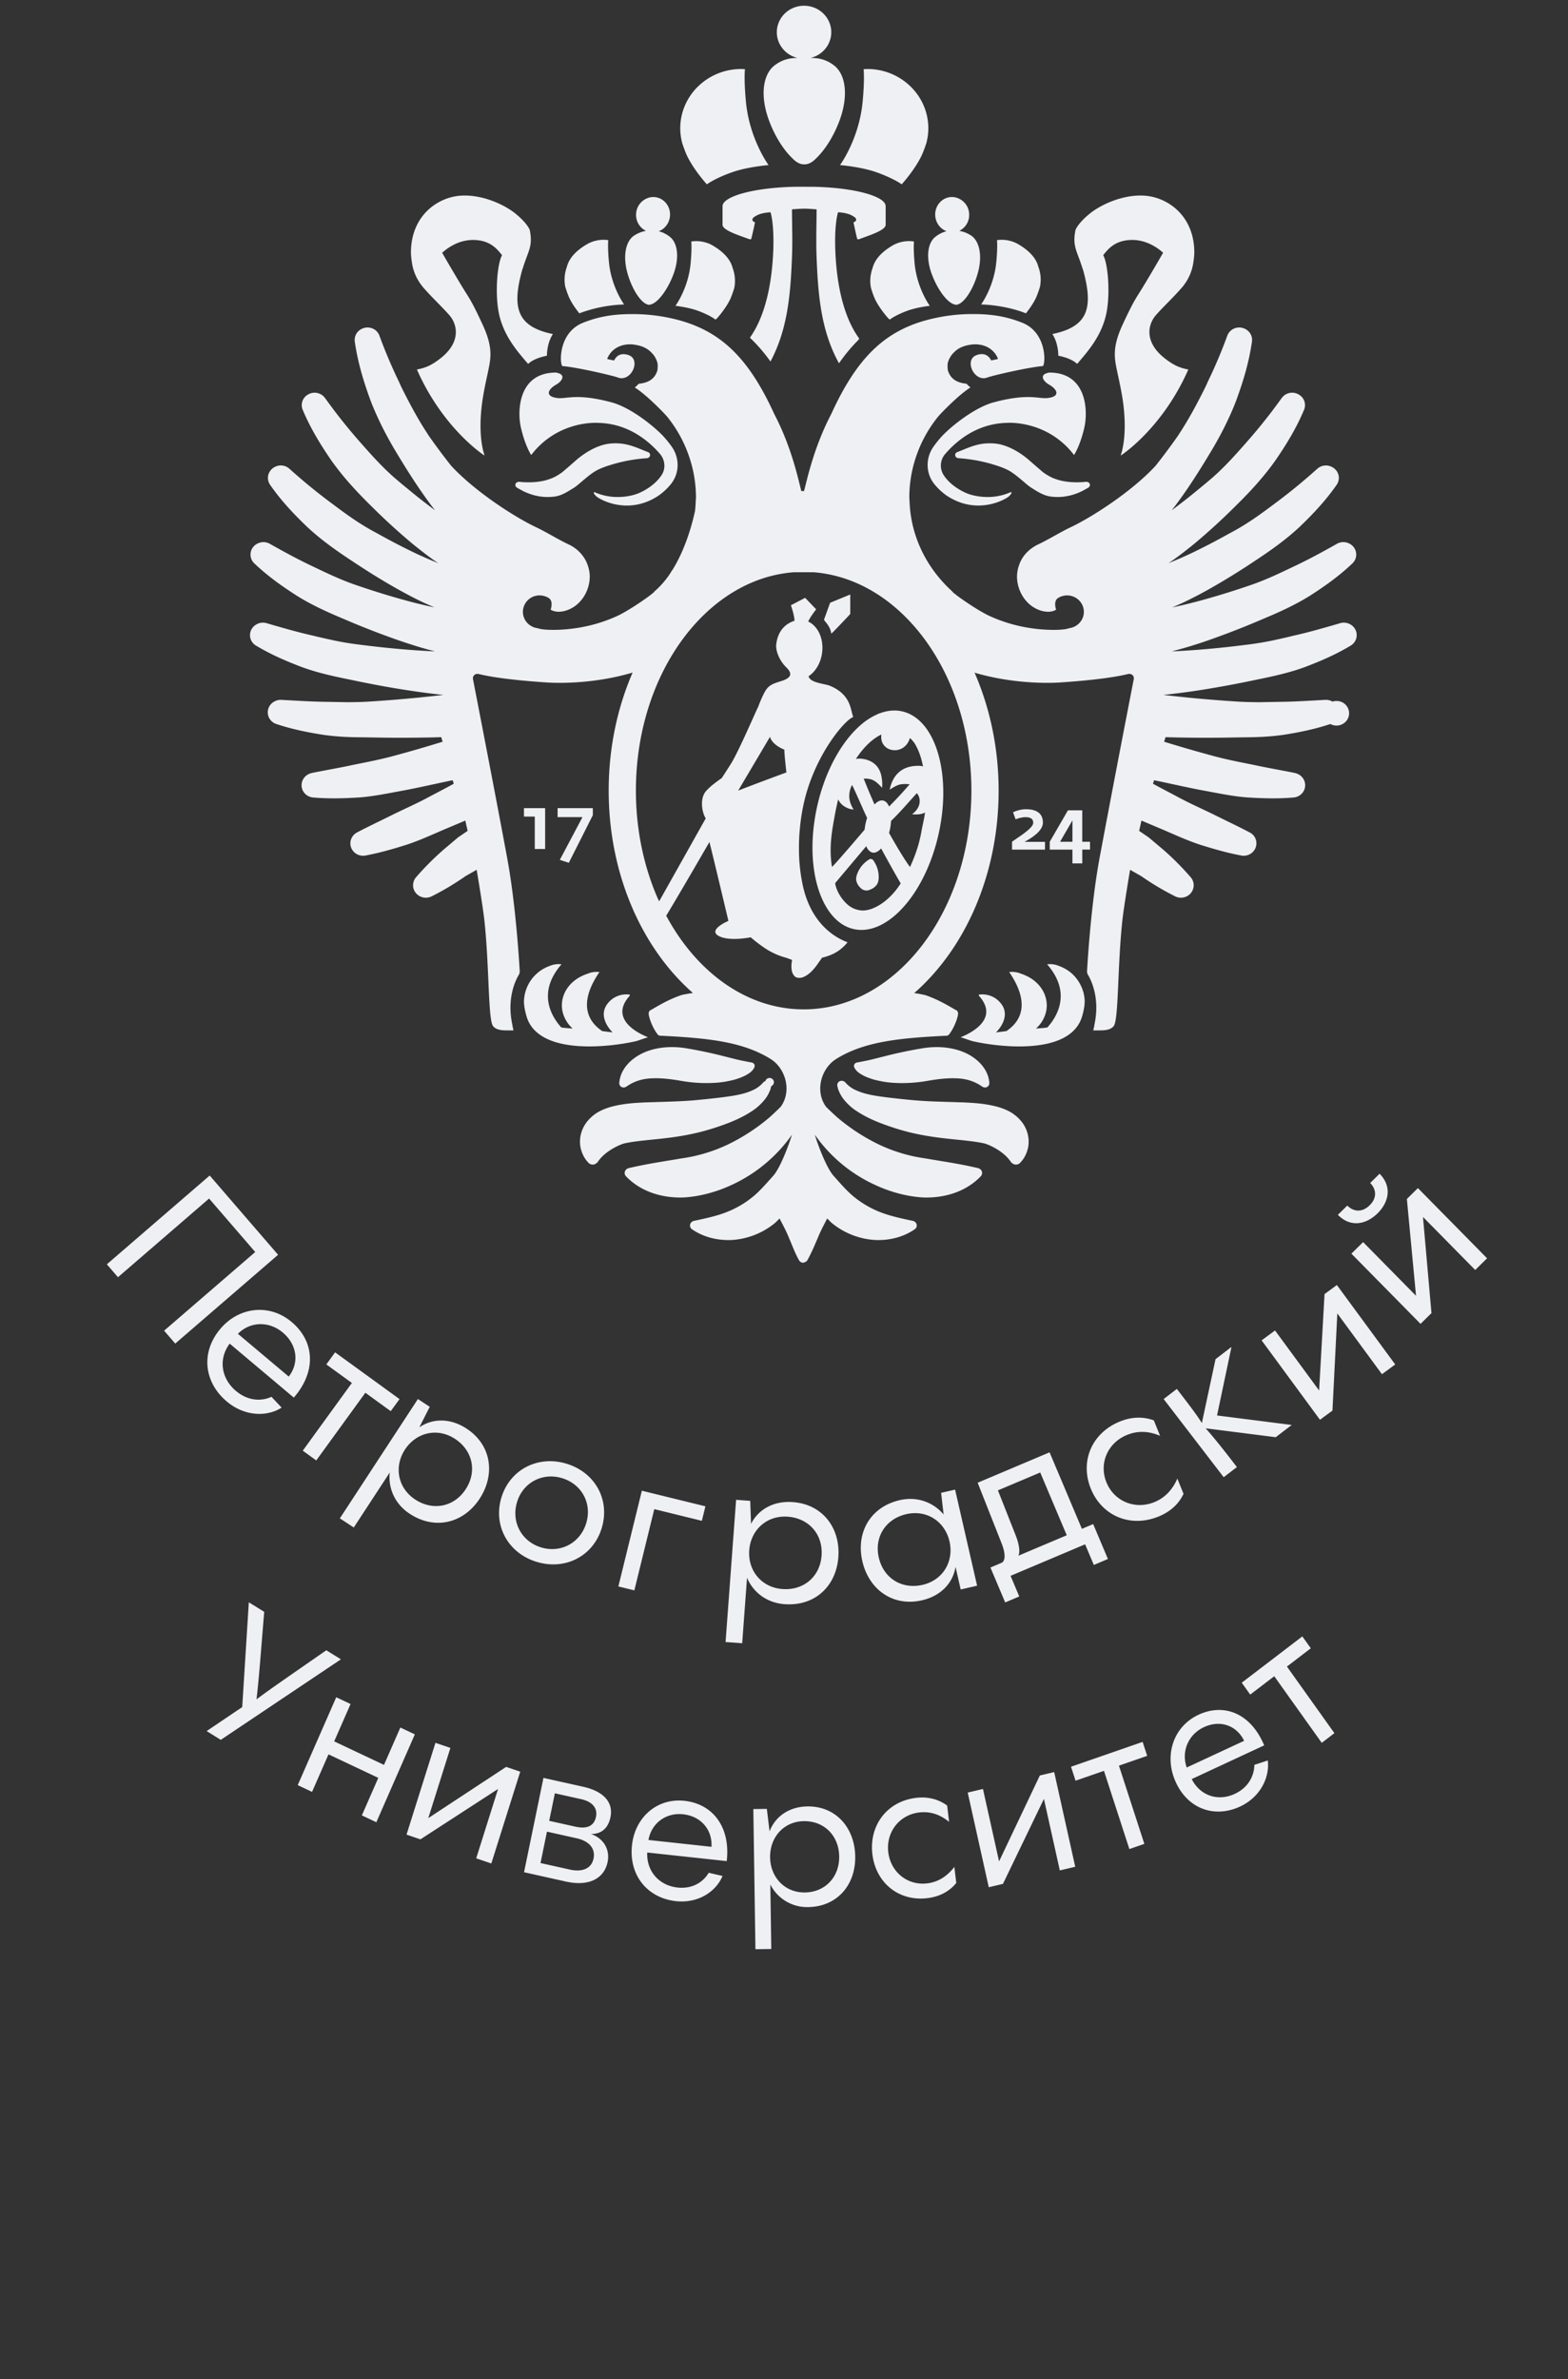
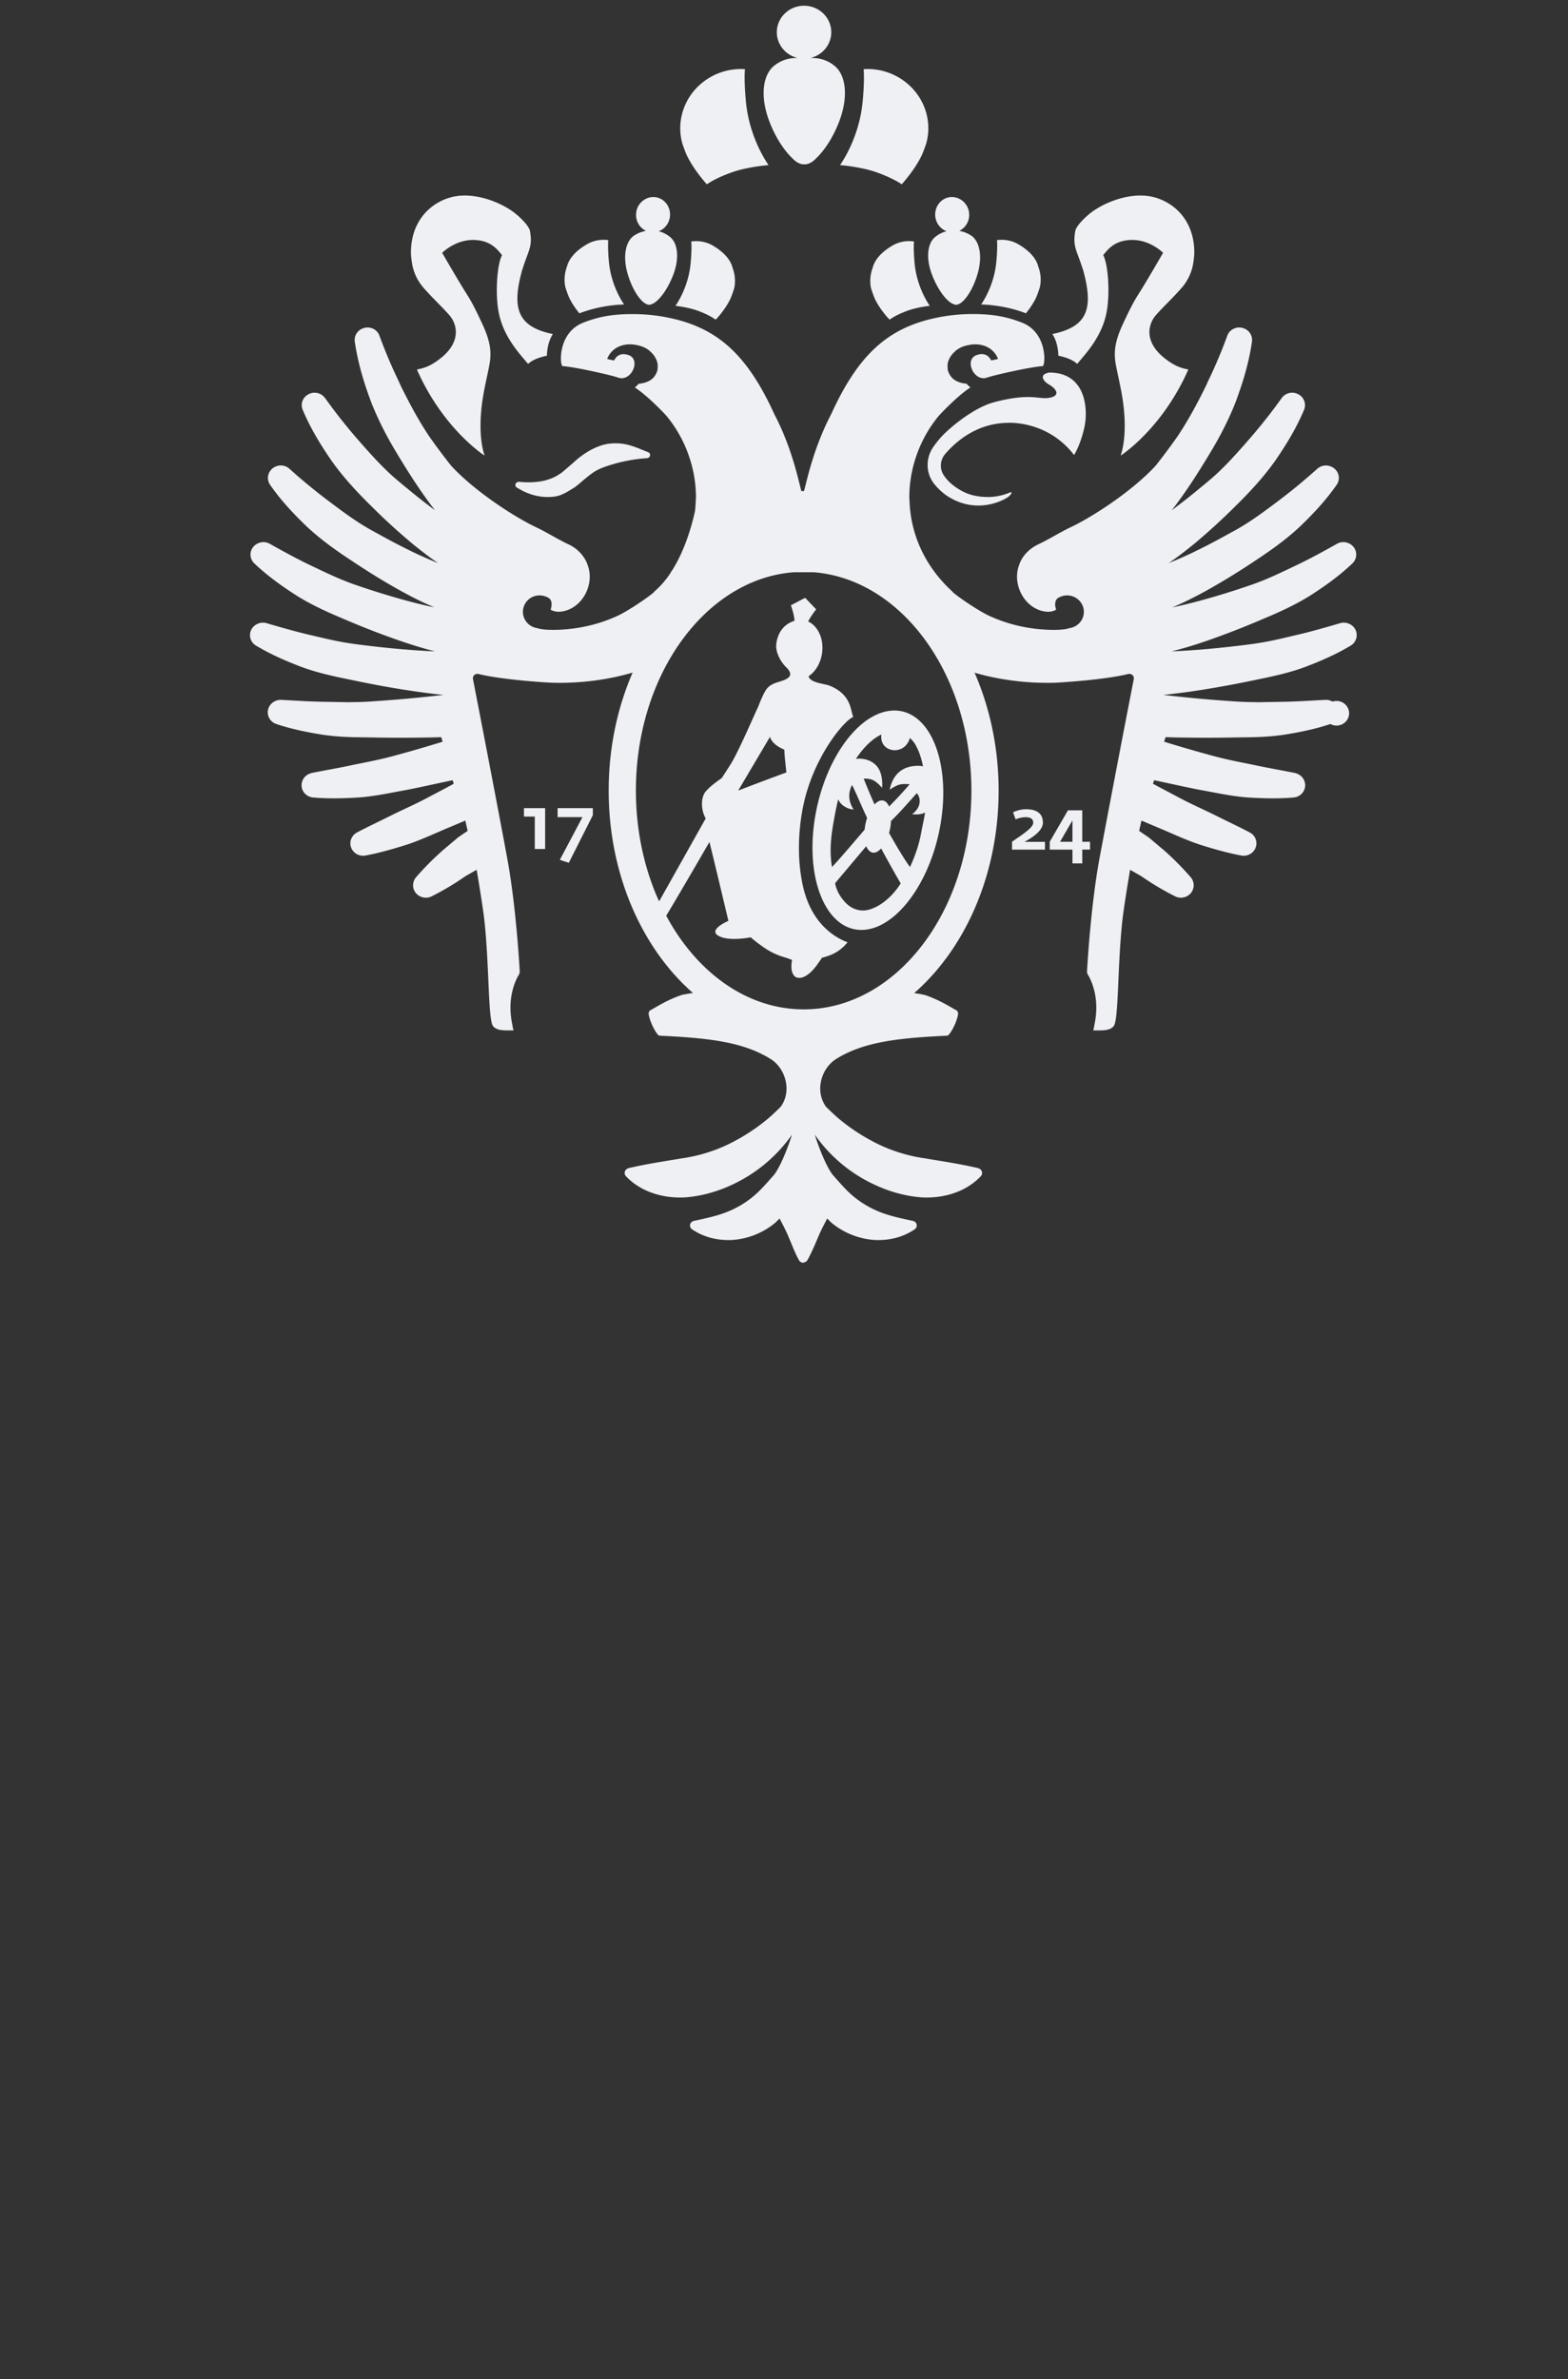
<svg xmlns="http://www.w3.org/2000/svg" width="118" height="179" fill="none">
  <rect width="100%" height="100%" fill="#333333" stroke="none" />
  <path fill-rule="evenodd" clip-rule="evenodd" d="M51.622 11.536a4 4 0 0 0 .087.195c.524 1.085 1.482 2.134 1.482 2.134l.019-.012.002.003s.137-.102.417-.256a8.26 8.26 0 0 1 .333-.173c.303-.147.696-.316 1.184-.485 1.155-.398 2.693-.522 2.693-.522s-1.432-1.94-1.702-4.743c-.153-1.588-.09-2.42-.072-2.47-.097-.006-.193-.014-.291-.014a4.635 4.635 0 0 0-2.87.986l-.058.046a4.46 4.46 0 0 0-1.22 1.534 4.366 4.366 0 0 0-.434 1.898c0 .384.055.756.149 1.112.075.227.177.518.281.767Zm8.021.385c.291.306.585.443.85.443h.067c.265 0 .558-.137.85-.443.642-.605 1.319-1.63 1.776-2.868.658-1.796.467-3.314-.303-4.033a2.621 2.621 0 0 0-1.366-.631 5.59 5.59 0 0 0-.51-.033 2.042 2.042 0 0 0 1.115-.703c.28-.35.434-.78.436-1.225 0-1.104-.917-1.996-2.05-1.996-1.131 0-2.048.893-2.048 1.996.001.444.154.875.435 1.224.28.35.672.598 1.112.704a5.223 5.223 0 0 0-.472.033 2.627 2.627 0 0 0-1.365.632c-.769.72-.962 2.236-.303 4.032.457 1.239 1.134 2.263 1.776 2.868Zm19.554 13.21c.47.724.446 1.63.446 1.63.007.003.946.16 1.412.613 0 0 .072-.07.082-.083.636-.761 1.806-2.009 2.143-3.82.274-1.475.097-3.541-.223-4.2-.012-.025-.022-.06-.034-.082.303-.343.805-1.137 2.193-1.137.509 0 .961.136 1.33.307.609.284.982.66.982.66s-1.194 2.075-1.821 3.063c-.32.505-.553.898-1.197 2.28-.536 1.153-.68 1.918-.588 2.742.079.695.456 2.02.618 3.35.313 2.554-.204 3.8-.204 3.8l.032-.02-.012.03s3.107-1.998 5.07-6.462c-.007 0-.013-.003-.022-.005l.003-.004a3.414 3.414 0 0 1-.916-.289 4.695 4.695 0 0 1-.731-.464c-1.738-1.293-1.346-2.67-.781-3.32.161-.183.328-.362.5-.542.438-.454.91-.912 1.405-1.475a3.705 3.705 0 0 0 .935-2.053c.028-.216.058-.433.058-.658 0-1.876-.933-3.154-2.124-3.795a4.004 4.004 0 0 0-1.248-.432c-1.332-.224-2.962.265-4.154 1.055-.454.3-1.202.97-1.412 1.473-.26 1.266.128 1.587.522 2.896.007.025.024.045.033.07.816 2.911.396 4.319-2.297 4.872Zm-13.335-2.598c.352.725.993 1.427.993 1.427l.007-.004.093.093s.352-.3 1.276-.65c.764-.288 1.74-.39 1.74-.39s-.958-1.299-1.14-3.175c-.103-1.086-.057-1.65-.046-1.658l-.022-.001.002-.009a2.513 2.513 0 0 0-1.456.227 4.67 4.67 0 0 0-.841.572c-.413.358-.69.76-.797 1.19-.17.459-.23.965-.13 1.489.008.045.176.586.321.889Zm4.254-1.923c.414 1.125 1.1 2.069 1.63 2.267.073.032.152.05.232.053.549-.063 1.274-1.14 1.626-2.456.327-1.234.105-2.265-.45-2.702a2.343 2.343 0 0 0-.88-.387c-.025-.006-.05-.015-.075-.023a1.32 1.32 0 0 0 .735-1.26 1.31 1.31 0 0 0-.238-.713 1.353 1.353 0 0 0-.595-.473 1.211 1.211 0 0 0-.514-.092c-.7.031-1.241.648-1.207 1.38.027.557.378 1.016.851 1.192-.34.088-.652.254-.913.484-.515.482-.644 1.529-.202 2.73Zm3.742 2.298s1.634.012 3.265.633c.029.011.048.027.076.038.219-.27.535-.699.747-1.138.146-.301.313-.842.322-.887a2.756 2.756 0 0 0-.13-1.49c-.107-.43-.383-.83-.797-1.19a4.69 4.69 0 0 0-.84-.571l-.012-.005-.009-.005a2.517 2.517 0 0 0-1.455-.226c.01.008.057.57-.049 1.658-.18 1.875-1.137 3.173-1.137 3.173l.024.003-.005.007ZM63.215 12.42s1.536.124 2.692.522a10.51 10.51 0 0 1 1.516.658c.28.154.419.256.419.256l.002-.004.017.012s.958-1.048 1.482-2.133c.03-.059.058-.127.087-.195.104-.252.198-.508.282-.767.093-.356.149-.728.149-1.112 0-1.38-.643-2.614-1.654-3.432l-.058-.046a4.635 4.635 0 0 0-2.87-.986c-.098 0-.194.008-.291.014.017.048.081.882-.073 2.469-.269 2.803-1.7 4.744-1.7 4.744Z" fill="#EFF0F4" />
-   <path fill-rule="evenodd" clip-rule="evenodd" d="M64.23 16.73s.178.874.286 1.266c.038 0 .075.003.112.01.683-.268 2.023-.658 2.023-1.095v-1.396c0-.253-.262-.49-.725-.698-.945-.43-2.717-.727-4.73-.764l-1.17-.003c-2.08.022-3.944.325-4.917.767-.463.208-.734.445-.734.698v1.396c0 .437 1.354.827 2.038 1.094 0-.005.109-.01.115-.01.109-.39.291-1.266.291-1.266s-.146-.057-.174-.115c-.084-.175.068-.276.322-.415.251-.134.667-.214 1.021-.227.215.766.245 1.968.199 3-.092 2.068-.495 4.666-1.752 6.433a12.44 12.44 0 0 1 1.547 1.792c1.305-2.438 1.51-5.104 1.619-7.853.049-1.21-.001-2.627 0-3.595.121-.001.526-.049.929-.049.4 0 .8.048.922.05 0 .968-.049 2.385 0 3.595.11 2.796.315 5.51 1.685 7.985.496-.707.983-1.276 1.434-1.724l.093-.13c-1.297-1.768-1.705-4.409-1.798-6.505-.046-1.032-.016-2.233.199-2.999.354.012.769.093 1.02.228.253.138.405.239.321.414-.028.058-.176.115-.176.115Zm17.595 19.533c-.007-.002-.012-.008-.02-.01-.019-.003-.038-.008-.059-.006l-.033.002-.214.021c-.748.045-1.473-.01-2.073-.237-.34-.11-.632-.297-.917-.492-.323-.274-.644-.551-.962-.831-.55-.501-1.588-1.237-2.664-1.34-1.212-.118-1.984.314-2.852.648a.231.231 0 0 0-.15.2.225.225 0 0 0 .034.133c.026.04.063.07.107.09.03.017.065.027.1.03.86.06 1.678.202 2.455.425.576.17 1.148.35 1.601.665.594.41 1.108.935 1.45 1.145.443.274.836.539 1.346.638a3.996 3.996 0 0 0 1.613-.08l.067-.02c.14-.034.272-.085.406-.133.181-.072.357-.15.521-.244l.02-.011c.106-.061.218-.112.318-.184l.01-.005a.221.221 0 0 0 .017-.347.233.233 0 0 0-.12-.057" fill="#EFF0F4" />
  <path fill-rule="evenodd" clip-rule="evenodd" d="M78.495 28.469c.054.167.238.344.442.46.648.367.879.905-.09 1.016-.706.081-1.444-.377-4.052.32-1.53.41-3.335 1.916-3.961 2.608a7.92 7.92 0 0 0-.58.727c-.606.85-.599 1.997.055 2.814.39.486.824.802.952.885 2.292 1.512 4.442.26 4.676.032.188-.183.199-.255.163-.303-.004-.005-.011-.004-.015-.009a.027.027 0 0 1-.005.002v-.002c-.003-.006-.727.374-1.744.374-.576 0-1.166-.099-1.655-.312-.36-.16-1.189-.591-1.676-1.353a1.326 1.326 0 0 1 .132-1.58c.38-.443.813-.842 1.288-1.187.982-.705 2.111-1.13 3.421-1.149.032 0 .063-.005.095-.005.658 0 1.289.112 1.883.302a6.07 6.07 0 0 1 2.99 2.108l.003-.007.016.016c.215-.355.456-.886.661-1.633.036-.13.072-.265.104-.41.291-1.25.207-4.153-2.628-4.153-.05 0-.104.023-.156.035-.302.079-.374.236-.32.404Zm-46.577-6.765c.497.562.969 1.02 1.406 1.475.173.18.339.358.5.542.565.648.958 2.025-.781 3.32a4.67 4.67 0 0 1-.731.463c-.29.139-.598.236-.916.29l.002.004-.021.005c1.963 4.463 5.069 6.461 5.069 6.461l-.01-.03.03.02s-.516-1.245-.203-3.798c.162-1.332.54-2.657.618-3.35.093-.826-.052-1.59-.588-2.741-.642-1.384-.877-1.777-1.197-2.283-.626-.987-1.821-3.062-1.821-3.062s.373-.375.982-.66c.415-.198.87-.303 1.332-.307 1.387 0 1.888.795 2.19 1.137-.012.02-.02.056-.033.08-.32.66-.497 2.727-.222 4.2.336 1.813 1.506 3.06 2.142 3.823l.082.083c.465-.454 1.405-.611 1.412-.614 0 0-.024-.905.446-1.63-2.693-.554-3.113-1.961-2.295-4.87.007-.028.024-.048.031-.074.394-1.308.782-1.628.522-2.895-.21-.503-.958-1.172-1.412-1.473-1.191-.79-2.822-1.279-4.154-1.055-.438.074-.86.22-1.248.432-1.19.641-2.124 1.92-2.124 3.796 0 .225.03.441.058.657.079.63.307 1.342.934 2.054Zm18.914 1.305s.976.102 1.74.39c.924.35 1.276.651 1.276.651l.093-.095a.209.209 0 0 0 .008.006s.642-.702.992-1.428c.145-.302.313-.842.321-.889a2.754 2.754 0 0 0-.13-1.488c-.106-.43-.384-.832-.796-1.19a4.665 4.665 0 0 0-.841-.572 2.513 2.513 0 0 0-1.456-.226v.007l-.021.001c.01.01.057.572-.047 1.658-.18 1.876-1.14 3.175-1.14 3.175Zm-2.008-.078c.073 0 .152-.02.233-.053.53-.199 1.216-1.142 1.632-2.267.44-1.201.311-2.248-.204-2.73a2.21 2.21 0 0 0-.913-.484c.473-.176.824-.635.851-1.192.034-.732-.507-1.35-1.207-1.38a1.21 1.21 0 0 0-.514.091c-.24.099-.447.263-.594.474a1.31 1.31 0 0 0-.238.713 1.318 1.318 0 0 0 .734 1.26c-.024.008-.049.017-.075.023-.318.067-.618.2-.88.387-.555.437-.778 1.468-.45 2.701.352 1.317 1.078 2.394 1.626 2.457h-.002Zm-5.967-.49c.212.44.528.867.747 1.14.028-.013.048-.028.076-.039a10.546 10.546 0 0 1 3.265-.634l-.005-.007.024-.002s-.958-1.299-1.137-3.174c-.105-1.087-.058-1.65-.049-1.658a2.516 2.516 0 0 0-1.455.226l-.009.006-.012.004c-.3.16-.582.35-.84.57-.413.36-.69.762-.797 1.192-.18.476-.224.99-.13 1.49.009.044.176.585.322.887Zm5.825 12.031a.24.24 0 0 0 .099-.03.233.233 0 0 0 .107-.09.225.225 0 0 0 .035-.134.233.233 0 0 0-.15-.2c-.869-.332-1.641-.765-2.853-.647-1.074.103-2.114.839-2.664 1.34-.318.28-.639.558-.962.831-.285.196-.577.383-.917.492-.6.228-1.325.282-2.073.237l-.213-.021-.034-.002c-.02-.002-.04.003-.06.007-.007 0-.011.007-.017.01h-.002a.231.231 0 0 0-.132.067.223.223 0 0 0 .028.334l.01.006c.1.073.212.124.319.184l.02.012c.164.094.34.173.522.243.133.05.264.1.404.134l.069.02a3.992 3.992 0 0 0 1.613.08c.509-.1.9-.364 1.345-.638.342-.21.855-.735 1.45-1.147.451-.313 1.024-.493 1.6-.663.801-.227 1.624-.37 2.456-.425Z" fill="#EFF0F4" />
-   <path fill-rule="evenodd" clip-rule="evenodd" d="M39.204 32.184c.033.145.069.278.105.41.204.746.446 1.278.66 1.633l.015-.017.005.008a6.065 6.065 0 0 1 2.99-2.108 6.164 6.164 0 0 1 1.882-.302c.032 0 .064.004.095.005 1.31.019 2.438.444 3.421 1.149.437.313.904.737 1.288 1.187.383.447.449 1.084.134 1.578-.49.763-1.319 1.195-1.678 1.353-.488.215-1.079.313-1.655.313-1.016 0-1.74-.38-1.744-.373v.002l-.004-.002c-.005.004-.012.003-.015.01-.037.047-.025.118.162.302.234.228 2.386 1.48 4.676-.032.36-.25.68-.547.953-.886.654-.816.66-1.963.054-2.814a8.03 8.03 0 0 0-.58-.726c-.625-.692-2.429-2.198-3.96-2.608-2.61-.697-3.345-.24-4.051-.32-.97-.112-.74-.65-.092-1.016.206-.116.388-.293.442-.46.055-.168-.017-.325-.319-.404-.052-.012-.104-.035-.157-.035-2.833 0-2.918 2.902-2.627 4.153ZM73.68 74.772l.005.03h.017c-.008-.012-.012-.021-.022-.03Zm-11.67-28.146c.096.183.466.474.546 1.035.01.059 1.43-1.468 1.43-1.468v-1.468l-1.516.623-.461 1.278h.001Zm-9.257 38.527c.67-.176 1.33-.388 1.977-.633.327-.124.657-.265.985-.427.33-.163.656-.348.974-.566.312-.214.602-.483.848-.787.125-.153.232-.319.318-.495.043-.095.09-.191.121-.279l.061-.24.004-.01a.327.327 0 0 0 .195-.245.313.313 0 0 0-.108-.291.33.33 0 0 0-.531.156.332.332 0 0 0-.155.098 2.283 2.283 0 0 1-.67.527c-.244.12-.499.219-.762.293-.553.157-1.163.238-1.785.316-.614.077-1.283.144-1.893.202-.612.054-1.237.084-1.869.107l-1.96.061c-.681.036-1.39.07-2.204.253a5.06 5.06 0 0 0-.984.32c-.115.053-.23.111-.347.181-.445.27-.89.71-1.108 1.221a2.35 2.35 0 0 0-.166 1.447c.103.432.282.805.601 1.129a.433.433 0 0 0 .478.092c.07-.039.134-.085.194-.137.565-.888 1.774-1.365 2.01-1.42.976-.222 2.372-.282 3.716-.474a19.153 19.153 0 0 0 2.061-.4Zm-6.149-3.677a.314.314 0 0 0 .165.299.333.333 0 0 0 .347-.014l.01-.006c.003-.003.007-.001.007-.001l.107-.07c.155-.102.313-.188.47-.258.482-.214.97-.292 1.449-.301.66-.02 1.327.059 2.098.192.882.157 1.781.204 2.676.14.46-.033.927-.119 1.4-.245.236-.077.477-.154.72-.279l.005-.003.016-.006c.224-.125.538-.283.696-.62a.256.256 0 0 0-.085-.319.27.27 0 0 0-.11-.046s-.923-.169-1.3-.273l-1.172-.294a34.47 34.47 0 0 0-2.432-.501c-.914-.153-2-.146-3.015.237a3.654 3.654 0 0 0-.378.169c-.862.43-1.605 1.21-1.674 2.199Zm1.325-3.16c.04-.013.58-.2.835-.282l-.007-.002c.01-.004-3.17-1.122-1.366-3.118l.008-.077c-.006.007-.01-.014-.015-.007a1.787 1.787 0 0 0-.904.105 1.748 1.748 0 0 0-.727.535c-.865 1.045.32 2.177.352 2.198-.177-.011-.602-.074-.779-.092-.769-.513-2.042-1.774-.215-4.444a1.729 1.729 0 0 0-.904.131 3.09 3.09 0 0 0-.41.164c-.899.427-1.513 1.255-1.513 2.217 0 .391.11.76.292 1.09.13.241.308.457.515.647-.136-.012-.718-.046-.856-.086-.838-.938-1.764-2.693.022-4.748a1.726 1.726 0 0 0-.905.13 2.906 2.906 0 0 0-1.922 2.678c0 .392.145 1.033.29 1.38 1.174 2.794 6.711 1.947 8.209 1.58Zm28.161 5.378a3.474 3.474 0 0 0-.347-.18 5.059 5.059 0 0 0-.984-.32c-.813-.184-1.522-.218-2.204-.254l-1.96-.061a35.086 35.086 0 0 1-1.868-.107 67.167 67.167 0 0 1-1.894-.202c-.623-.077-1.232-.159-1.785-.316a4.503 4.503 0 0 1-.763-.293 2.277 2.277 0 0 1-.67-.527.334.334 0 0 0-.154-.098.336.336 0 0 0-.318.038.33.33 0 0 0-.132.214.32.32 0 0 0 .006.128l.003.01.06.24c.032.088.08.185.122.279.091.178.192.344.318.495.247.304.537.573.849.787.319.218.645.403.975.567.327.161.656.302.985.426.664.25 1.289.455 1.977.633.688.176 1.376.301 2.059.398 1.345.193 2.74.253 3.716.475.236.055 1.445.532 2.01 1.42 0 0 .139.118.193.137.16.067.352.037.48-.092.317-.324.498-.697.6-1.129a2.37 2.37 0 0 0-.165-1.448c-.219-.51-.664-.95-1.109-1.22Zm-11.105-2.77.012.005.006.003c.245.126.485.202.722.28.473.125.94.212 1.4.245.91.071 1.846.006 2.677-.14.77-.134 1.438-.211 2.098-.192.48.01.966.086 1.448.301.158.071.316.154.47.258l.105.068h.006l.013.01a.33.33 0 0 0 .207.053.33.33 0 0 0 .223-.108.315.315 0 0 0 .08-.231c-.067-.99-.81-1.769-1.671-2.2a3.788 3.788 0 0 0-.379-.167c-1.014-.384-2.1-.391-3.015-.237a34.78 34.78 0 0 0-2.431.498l-1.173.295c-.376.105-1.298.274-1.298.274a.27.27 0 0 0-.189.136.258.258 0 0 0-.006.23c.157.336.47.494.695.619Zm15.173-8.038a2.832 2.832 0 0 0-.451-.207 1.726 1.726 0 0 0-.905-.13c1.785 2.053.86 3.81.022 4.747-.139.039-.72.075-.856.085.206-.19.383-.406.515-.647.182-.332.291-.697.291-1.09 0-.962-.614-1.79-1.514-2.217a3.105 3.105 0 0 0-.408-.164 1.73 1.73 0 0 0-.905-.13c1.828 2.67.553 3.93-.215 4.443-.177.018-.601.08-.78.093.033-.022 1.217-1.154.354-2.197a1.748 1.748 0 0 0-.728-.536 1.786 1.786 0 0 0-.905-.105c-.004-.008-.008.013-.014.006l.008.077c1.805 1.996-1.375 3.114-1.366 3.118l-.007.002c.255.083.793.27.837.281 1.497.368 7.034 1.215 8.207-1.58.145-.348.29-.988.29-1.38 0-.868-.482-1.92-1.47-2.47ZM65.692 64.69c-.03-.04-.127-.062-.127-.062a.2.2 0 0 0-.133.018c-.41.243-.727.611-.904 1.048-.07.185-.128.371-.085.57.046.199.145.405.428.633.063.05.305.138.476.083.348-.11.522-.262.64-.43.116-.17.134-.363.14-.558a2.124 2.124 0 0 0-.436-1.302" fill="#EFF0F4" />
  <path fill-rule="evenodd" clip-rule="evenodd" d="M66.154 53.687a.234.234 0 0 1-.015-.015l-.09.057a4.825 4.825 0 0 0-1.164.72c-1.54 1.27-2.868 3.645-3.449 6.496-.554 2.724-.295 5.256.552 6.941.563 1.122 1.382 1.872 2.405 2.041 1.004.165 2.047-.256 3.003-1.096 1.474-1.298 2.736-3.604 3.297-6.36.573-2.815.279-5.429-.634-7.11-.558-1.03-1.351-1.712-2.323-1.872-.521-.086-1.056-.01-1.584.198h.002ZM62.87 61.08c.035-.194.162-.75.203-.938.009.009.13.297.427.498.349.232.566.243.74.264 0 0-.255-.353-.315-.806-.079-.575.195-1.037.195-1.037.146.23.859 1.916 1.135 2.474a4.175 4.175 0 0 0-.127.474c-.02.09-.03.18-.043.27-.007.05-.019.1-.024.151-.045.04-1.986 2.342-2.45 2.797-.266-1.565.051-2.996.259-4.147Zm1.892 7.41c-.66-.084-1.024-.453-1.24-.699-.604-.686-.673-1.34-.674-1.347l2.343-2.782c.126.347.384.467.454.476l.012.006c.217.042.446-.083.656-.314.06.142 1.419 2.587 1.473 2.626-.849 1.357-2.146 2.147-3.023 2.034h-.001Zm4.584-5.957a9.942 9.942 0 0 1-.357 1.424c-.144.432-.313.856-.507 1.27-.321-.417-.936-1.42-1.576-2.562a3.927 3.927 0 0 0 .148-.9c.657-.628 1.282-1.366 1.94-2.09 0 0 .303.29.194.806-.1.48-.554.783-.554.783.424.012.6.033.979-.127-.046.376-.198 1.009-.267 1.397v-.001Zm-.872-7.01c.115.101.22.221.323.353l.096.154.117.226c.211.43.348.88.451 1.406a.883.883 0 0 0-.288-.045c-1.286-.032-1.998.682-2.219 1.799 0 0 .412-.306.76-.392.306-.073.74-.019.74-.019a28.42 28.42 0 0 1-1.547 1.673c-.106-.248-.26-.412-.456-.451-.21-.04-.432.077-.638.295a48.052 48.052 0 0 1-.814-1.94s.373-.035.684.104c.348.156.69.586.69.586.054-.273 0-.804-.099-1.1-.2-.609-.665-.993-1.421-1.087a1.682 1.682 0 0 0-.443.012c.58-.877 1.243-1.52 1.919-1.836-.187 1.378 1.75 1.66 2.146.261h-.001Z" fill="#EFF0F4" />
  <path fill-rule="evenodd" clip-rule="evenodd" d="M102.061 47.518a.93.93 0 0 0-.473-.558.972.972 0 0 0-.732-.076l-.041.012c-1.097.32-2.248.653-3.377.908-.564.136-1.128.267-1.69.387-.56.116-1.113.21-1.722.288-1.181.154-2.37.283-3.553.382-.762.062-1.54.113-2.298.146a33.5 33.5 0 0 0 3.194-.99 62.92 62.92 0 0 0 3.656-1.44c1.205-.502 2.467-1.072 3.584-1.776 1.124-.723 2.181-1.476 3.168-2.415a.913.913 0 0 0 .094-1.223.94.94 0 0 0-.351-.278.969.969 0 0 0-.904.025l-.039.022c-1.041.587-2.144 1.188-3.244 1.702-1.11.53-2.167 1.037-3.353 1.431a60.03 60.03 0 0 1-3.573 1.102c-.598.162-1.197.314-1.791.446l-.398.082c.297-.123.59-.252.88-.388a32.623 32.623 0 0 0 1.88-.977 53.266 53.266 0 0 0 3.518-2.172c1.165-.765 2.327-1.598 3.338-2.548 1.01-.97 1.94-1.962 2.757-3.136a.902.902 0 0 0-.07-1.125.949.949 0 0 0-.329-.238.97.97 0 0 0-1.05.15l-.036.03a43.406 43.406 0 0 1-2.959 2.434c-1.027.772-2.029 1.52-3.153 2.149-.21.118-.424.23-.635.346a47.956 47.956 0 0 1-2.831 1.461c-.184.087-.369.166-.553.25-.348.154-.695.3-1.042.439l.19-.125c.408-.281.793-.573 1.168-.869.208-.164.416-.326.619-.494a47.53 47.53 0 0 0 3.153-2.893l.039-.036c1.058-1.049 2.047-2.13 2.886-3.323.829-1.206 1.57-2.419 2.15-3.8a.906.906 0 0 0 .032-.61.925.925 0 0 0-.364-.497l-.018-.007-.001-.002a.97.97 0 0 0-1.326.224l-.028.038a40.732 40.732 0 0 1-2.49 3.143c-.263.302-.528.601-.796.899-.626.694-1.27 1.368-1.967 1.97-.35.303-.705.592-1.059.883a42.066 42.066 0 0 1-1.949 1.521c.103-.129.206-.257.305-.388a37.75 37.75 0 0 0 1.531-2.221c.334-.519.659-1.042.974-1.568.558-.91 1.066-1.84 1.505-2.798.198-.43.386-.862.55-1.303.528-1.436.955-2.86 1.18-4.412a.91.91 0 0 0-.13-.61.942.942 0 0 0-.494-.392h-.003c-.007-.002-.01-.007-.016-.008a.97.97 0 0 0-.725.036.938.938 0 0 0-.488.526l-.016.045a37.317 37.317 0 0 1-1.406 3.326c-.083.174-.158.355-.243.526-.59 1.183-1.207 2.347-1.926 3.442-.042.064-.081.131-.125.195a49.583 49.583 0 0 1-1.678 2.252c-1.777 1.928-4.771 3.858-6.392 4.626-.788.373-1.593.884-2.4 1.27l-.037.018c-.546.257-1.014.669-1.29 1.194-.07.132-.126.272-.174.417a2.536 2.536 0 0 0-.138.807c0 1.01.564 1.977 1.411 2.41.283.148.597.237.933.246.056.002.1-.007.148-.011.29-.031.451-.152.451-.152s-.227-.594.121-.86a1.292 1.292 0 0 1 1.201-.111c.449.192.765.629.765 1.14 0 .632-.485 1.148-1.11 1.229-.283.109-.829.126-1.175.126a11.873 11.873 0 0 1-2.1-.195 11.513 11.513 0 0 1-2.66-.827c-1.014-.455-2.871-1.782-2.844-1.858-1.913-1.73-3.123-4.106-3.226-6.736-.004-.121-.02-.24-.02-.362a9.525 9.525 0 0 1 .51-3.059 9.704 9.704 0 0 1 1.664-3.017c.072-.086.398-.437.821-.846l.076-.072.013-.013c.467-.447 1.03-.947 1.516-1.255h-.003l.005-.003a1.074 1.074 0 0 1-.14-.117 3.668 3.668 0 0 1-.158-.16c-.88-.083-1.193-.492-1.341-.837L71.38 28l-.034-.081c-.044-.13-.043-.52-.028-.576.067-.317.262-.63.43-.783.077-.088.16-.164.247-.23.266-.198.566-.308.885-.367.082-.018.162-.032.243-.04l.032-.005c.817-.083 1.625.26 1.948 1.076l.004.006c-.045.031-.518.116-.518.116h-.002c-.168-.35-.447-.497-.774-.473-.117.01-.231.038-.34.08a.67.67 0 0 0-.197.115c-.525.434-.063 1.535.664 1.613a.795.795 0 0 0 .358-.047l.013-.005c.32-.123 2.348-.598 3.57-.784a7.86 7.86 0 0 1 .598-.074.312.312 0 0 0 .015-.01h.003c.21-.335.22-2.53-1.555-3.245-1.403-.566-2.622-.656-3.723-.659a13.174 13.174 0 0 0-2.838.3c-3.613.772-5.812 2.81-7.825 7.221-1.364 2.608-1.853 5.108-2.05 5.796l-.2.003c-.203-.738-.692-3.226-2.037-5.795-2.013-4.412-4.223-6.45-7.834-7.223a13.286 13.286 0 0 0-2.85-.298c-1.102 0-2.32.092-3.724.657-1.775.716-1.765 2.912-1.554 3.245l.014.008c.157.011.364.037.598.074 1.222.186 3.25.661 3.57.785l.012.004c.124.045.246.06.358.047.803-.086 1.281-1.413.473-1.724a1.206 1.206 0 0 0-.342-.08c-.327-.024-.606.123-.773.473h-.003s-.498-.091-.521-.119l.003-.007c.324-.815 1.132-1.16 1.95-1.076.011 0 .02.003.03.005.082.008.162.023.243.039.425.08.82.249 1.138.6.166.155.361.468.428.785.016.054.018.445-.028.574-.008.024-.023.055-.034.082l-.012.032c-.148.346-.46.754-1.342.837a3.637 3.637 0 0 1-.16.16c-.042.043-.089.082-.139.117.516.33 1.124.875 1.607 1.343.423.41.75.76.821.847a9.69 9.69 0 0 1 1.664 3.018c.338.988.51 2.023.512 3.065 0 .122-.016.248-.02.367-.01.219-.026.436-.05.653-.24 1.104-.745 2.893-1.68 4.406-.049.069-.096.137-.146.205h.016a6.776 6.776 0 0 1-1.255 1.456c.028.076-1.83 1.403-2.842 1.858-.849.382-1.743.66-2.662.827-.679.122-1.38.194-2.1.194-.346 0-.89-.016-1.174-.125a1.28 1.28 0 0 1-.791-.41 1.229 1.229 0 0 1-.319-.819 1.246 1.246 0 0 1 1.382-1.232c.209.02.41.09.585.203.346.266.12.86.12.86s.16.12.452.151c.048.005.09.014.148.012.334-.01.648-.098.93-.245.85-.434 1.413-1.4 1.413-2.412 0-.282-.053-.55-.139-.806a2.862 2.862 0 0 0-.174-.417 2.783 2.783 0 0 0-1.288-1.194l-.037-.018c-.807-.386-1.613-.897-2.4-1.27-1.621-.768-4.616-2.698-6.392-4.626a48.548 48.548 0 0 1-1.68-2.252c-.042-.064-.082-.13-.125-.195-.719-1.095-1.335-2.259-1.926-3.442-.084-.171-.157-.352-.242-.526a37.317 37.317 0 0 1-1.407-3.326l-.016-.045a.938.938 0 0 0-.487-.526.97.97 0 0 0-.726-.036c-.004.001-.008.006-.014.008h-.005a.942.942 0 0 0-.494.392.91.91 0 0 0-.13.61c.226 1.552.652 2.977 1.18 4.412.165.44.352.874.55 1.303.44.957.949 1.889 1.505 2.798.316.526.64 1.049.975 1.568a38.13 38.13 0 0 0 1.53 2.221c.098.13.203.26.305.388a41.895 41.895 0 0 1-1.947-1.521c-.355-.29-.709-.58-1.06-.883-.698-.602-1.34-1.276-1.968-1.97a81.772 81.772 0 0 1-.796-.899 40.644 40.644 0 0 1-2.489-3.143l-.03-.038a.97.97 0 0 0-1.324-.224v.002l-.019.007a.925.925 0 0 0-.364.496.906.906 0 0 0 .032.611c.58 1.382 1.322 2.594 2.149 3.801.84 1.192 1.83 2.273 2.886 3.321l.04.037a47.255 47.255 0 0 0 3.154 2.893c.2.166.41.33.618.494.376.297.76.588 1.168.869l.19.125c-.351-.14-.698-.286-1.042-.44-.184-.083-.37-.162-.554-.249a48.06 48.06 0 0 1-2.83-1.46c-.211-.117-.424-.229-.636-.347-1.123-.628-2.125-1.377-3.153-2.149a43.306 43.306 0 0 1-2.96-2.433l-.036-.032a.96.96 0 0 0-1.049-.15.944.944 0 0 0-.524.592.906.906 0 0 0 .126.773c.817 1.175 1.746 2.164 2.757 3.135 1.012.95 2.172 1.783 3.338 2.547 1.137.76 2.3 1.49 3.517 2.172.609.34 1.23.67 1.88.978.286.134.58.263.881.388l-.398-.083a37.147 37.147 0 0 1-1.79-.445 60.056 60.056 0 0 1-3.574-1.102c-1.187-.394-2.243-.9-3.354-1.43-1.1-.515-2.202-1.116-3.244-1.703l-.039-.022a.968.968 0 0 0-.902-.024.94.94 0 0 0-.353.277.913.913 0 0 0-.146.848.92.92 0 0 0 .24.375c.989.939 2.044 1.692 3.17 2.415 1.115.704 2.379 1.274 3.583 1.776a62.26 62.26 0 0 0 3.657 1.44c.62.221 1.249.431 1.889.627.321.096.645.19.975.278l.329.085a61.822 61.822 0 0 1-2.297-.146 78.826 78.826 0 0 1-3.555-.382 22.763 22.763 0 0 1-1.722-.288 66.258 66.258 0 0 1-1.69-.387c-1.127-.254-2.278-.589-3.377-.908l-.04-.012a.971.971 0 0 0-.731.076.937.937 0 0 0-.367.326.91.91 0 0 0 .306 1.287c1.111.667 2.245 1.158 3.436 1.61 1.174.435 2.48.716 3.68.958 1.213.257 2.426.49 3.652.69 1.104.178 2.176.333 3.33.45a104.568 104.568 0 0 1-5.51.497c-.28.02-.56.03-.852.04l-.812.013-1.646-.03c-1.104-.011-2.239-.087-3.333-.145l-.036-.002a.974.974 0 0 0-.543.13.936.936 0 0 0-.376.378.909.909 0 0 0 .097 1.006c.113.14.266.245.44.302 1.164.39 2.314.62 3.506.81.596.085 1.197.14 1.805.165.303.014.608.021.914.023l.874.012c1.17.025 2.341.031 3.509.017.81-.01.987-.01 1.8-.038l.106.344c-1.337.41-2.25.677-3.599 1.044-1.05.288-2.045.479-3.08.686-1.025.226-2.09.404-3.12.612l-.029.007a.962.962 0 0 0-.199.064.942.942 0 0 0-.466.404.91.91 0 0 0 .184 1.137.96.96 0 0 0 .571.243c1.15.098 2.258.068 3.393 0 1.128-.075 2.27-.322 3.346-.518 1.085-.196 2.678-.564 3.753-.783l.084.265c-.445.249-1.412.75-1.859.99-.447.243-.893.461-1.342.673-.443.212-.886.416-1.33.634h-.004l-.017.01c-.894.45-1.82.88-2.712 1.35l-.016.009a.946.946 0 0 0-.461.553.908.908 0 0 0 .076.71.95.95 0 0 0 .432.399c.183.085.39.11.589.073 1.055-.196 2.057-.487 3.068-.804 1.006-.326 1.982-.783 2.937-1.189.255-.108 1.256-.528 1.508-.637l.174.776-.719.49-1.103.932a21.084 21.084 0 0 0-2.052 2.059.93.93 0 0 0-.228.683.92.92 0 0 0 .335.64.977.977 0 0 0 1.07.115l.012-.007.008-.002a20.544 20.544 0 0 0 2.517-1.504l.84-.48c.003.02.463 2.709.583 3.825.376 3.476.27 7.474.655 7.942.321.391.962.302 1.536.319-.038-.133-.058-.258-.087-.386 0-.013.004-.026 0-.039-.412-1.863.158-3.238.51-3.799.006-.01.002-.02.007-.03a.66.66 0 0 0 .04-.148c-.125-2.21-.43-5.776-.943-8.545-.817-4.414-2.189-11.484-2.578-13.486a.326.326 0 0 1 .253-.382.371.371 0 0 1 .176.001c1.39.343 3.675.543 5.149.637 1.1.072 3.729.063 6.437-.747-1.148 2.64-1.802 5.666-1.802 8.88 0 6.306 2.513 11.88 6.338 15.226-.453.07-.789.132-.883.165-.985.336-1.759.82-2.192 1.066-.01.006-.018.016-.028.023a.94.94 0 0 0-.084.039c-.15.08-.16.245-.124.408.1.457.361 1.025.615 1.361.057.075.113.148.207.152 3.578.174 6.21.44 8.317 1.741l.028.018c.058.036.112.079.17.117.994.763 1.396 2.346.583 3.47-.279.281-.57.552-.858.81a14.64 14.64 0 0 1-3.162 2.051 11.967 11.967 0 0 1-3.47 1.028c-1.192.211-2.382.365-3.936.724l-.01.003a.38.38 0 0 0-.136.061.366.366 0 0 0-.17.26.356.356 0 0 0 .097.294c1.142 1.201 2.828 1.677 4.456 1.588 1.23-.092 2.425-.437 3.517-.946a11.332 11.332 0 0 0 4.46-3.69l.053-.08-.011.041c-.2.677-.861 2.453-1.391 3.047-.537.6-1.027 1.176-1.594 1.628a7.298 7.298 0 0 1-1.865 1.087c-.714.289-1.534.475-2.498.677l-.01.002a.36.36 0 0 0-.131.057.348.348 0 0 0-.169.28.34.34 0 0 0 .146.293c.859.594 1.94.871 3.062.807a5.678 5.678 0 0 0 3.136-1.234c.147-.119.265-.25.396-.38.247.48.51.96.698 1.436.25.572.449 1.143.77 1.713.073.128.233.187.296.177 0 .01.251-.049.324-.177.322-.57.55-1.14.8-1.712.188-.478.45-.957.697-1.438.132.13.248.262.395.38a5.678 5.678 0 0 0 3.137 1.234c1.122.066 2.204-.212 3.061-.806a.347.347 0 0 0 .147-.293.34.34 0 0 0-.17-.281.363.363 0 0 0-.13-.056l-.01-.002c-.965-.202-1.784-.388-2.497-.677a7.308 7.308 0 0 1-1.866-1.087c-.566-.45-1.057-1.028-1.593-1.628-.53-.594-1.194-2.37-1.392-3.047l-.011-.041.053.08a11.235 11.235 0 0 0 4.46 3.69c1.092.51 2.285.854 3.516.946 1.628.09 3.315-.387 4.457-1.588a.361.361 0 0 0 .097-.294.358.358 0 0 0-.17-.26.382.382 0 0 0-.137-.06l-.01-.004c-1.554-.359-2.744-.513-3.935-.724a11.969 11.969 0 0 1-3.47-1.028 14.64 14.64 0 0 1-3.162-2.05 21.6 21.6 0 0 1-.859-.81c-.813-1.125-.411-2.708.586-3.472.057-.037.109-.08.167-.116l.028-.018c2.108-1.303 4.74-1.566 8.317-1.74.096-.005.15-.078.206-.153.255-.335.515-.904.617-1.36.035-.163.025-.328-.124-.41-.025-.012-.06-.025-.089-.038l-.03-.023c-.434-.246-1.214-.73-2.199-1.066a8.448 8.448 0 0 0-.842-.155c3.833-3.344 6.353-8.924 6.353-15.235 0-3.215-.662-6.235-1.81-8.872 2.697.8 5.306.809 6.404.739 1.473-.095 3.757-.295 5.148-.638a.37.37 0 0 1 .332.08.331.331 0 0 1 .097.301 1877.53 1877.53 0 0 0-2.58 13.487c-.512 2.768-.816 6.334-.94 8.545.007.05.02.1.039.147.004.01.002.02.008.03.352.561.92 1.936.508 3.799-.003.013.001.026 0 .04-.029.127-.048.252-.086.385.574-.017 1.214.071 1.535-.32.386-.467.28-4.465.655-7.942.122-1.115.58-3.804.582-3.823l.842.479a20.57 20.57 0 0 0 2.524 1.506l.013.007a.981.981 0 0 0 1.071-.115.938.938 0 0 0 .334-.64.916.916 0 0 0-.228-.683 21.2 21.2 0 0 0-2.05-2.06l-1.106-.931-.718-.49.174-.776c.252.109 1.252.529 1.507.637.956.407 1.932.863 2.938 1.19 1.012.316 2.014.607 3.069.803.199.037.405.012.589-.073a.949.949 0 0 0 .432-.398.915.915 0 0 0-.387-1.264l-.016-.009c-.891-.47-1.816-.9-2.712-1.35l-.016-.009H91.3c-.445-.218-.889-.423-1.332-.635a28.55 28.55 0 0 1-1.34-.672c-.447-.241-1.416-.743-1.862-.991l.085-.265c1.075.22 2.667.587 3.754.783 1.075.196 2.217.443 3.345.518 1.136.068 2.244.098 3.393 0a.96.96 0 0 0 .571-.243.91.91 0 0 0 .184-1.137.942.942 0 0 0-.466-.404.962.962 0 0 0-.199-.064l-.03-.007c-1.029-.207-2.092-.387-3.118-.612-1.035-.207-2.03-.398-3.08-.687a109.24 109.24 0 0 1-3.6-1.043l.109-.344c.811.027.987.028 1.797.038 1.17.014 2.338.008 3.509-.016l.875-.012c.305-.003.61-.011.915-.024.606-.025 1.209-.08 1.803-.164 1.192-.19 2.342-.422 3.505-.81a.961.961 0 0 0 1.248-.292.914.914 0 0 0 .085-.88.933.933 0 0 0-.706-.548.965.965 0 0 0-.464.034.977.977 0 0 0-.542-.13h-.037c-1.095.06-2.23.135-3.333.147l-1.647.03-.812-.014c-.291-.01-.57-.02-.853-.04a105.108 105.108 0 0 1-3.399-.27c-.704-.07-1.408-.145-2.11-.227a56.169 56.169 0 0 0 3.33-.45 80.74 80.74 0 0 0 3.653-.689c1.2-.243 2.507-.524 3.68-.96 1.19-.452 2.324-.942 3.436-1.61a.929.929 0 0 0 .389-.458.91.91 0 0 0 .024-.596Zm-41.582 28.42h-.049c-4.257-.022-8.019-2.808-10.294-7.046 1.06-1.742 3.252-5.544 3.252-5.544.206.78 1.428 5.934 1.428 5.934s-1.545.65-.764 1.115c.781.465 2.442.121 2.442.121s.422.37.878.683c.54.396 1.154.69 1.814.863.25.095.423.154.423.154s-.155.712.08 1.082c.091.145.178.27.476.27a.754.754 0 0 0 .26-.05c.256-.093.504-.293.643-.435.358-.357.485-.613.752-.959-.01-.015.004-.04.028-.066.633-.167 1.301-.392 1.935-1.166-1.543-.588-2.854-1.961-3.359-4.234a13.066 13.066 0 0 1-.298-2.685c-.011-.997.073-2.042.275-3.115l.023-.11c.727-3.723 3.101-6.562 3.788-6.807-.213-.477-.123-1.69-1.787-2.36-.359-.143-1.472-.208-1.576-.706.524-.347.923-.999 1.02-1.783.133-1.052-.32-1.994-1.048-2.332.173-.387.6-.918.6-.918l-.83-.866-.167.087-.906.472s.273.758.27 1.167c-.715.232-1.247.782-1.37 1.756-.06.478.21 1.22.77 1.765.3.293.36.542.174.724-.41.4-1.257.301-1.693.92-.274.39-.605 1.29-.605 1.29-.205.404-1.41 3.218-2.001 4.21-.148.25-.749 1.172-.749 1.172s-.262.176-.555.405c-.24.179-.459.381-.655.605-.456.57-.273 1.588.006 2.019l-3.505 6.24a9.71 9.71 0 0 1-.202-.442c-.986-2.343-1.548-5.032-1.548-7.888 0-8.743 5.258-15.915 11.866-16.426h1.532c.727.058 1.44.2 2.13.412.362.112.717.243 1.066.394 5.021 2.175 8.653 8.353 8.653 15.62 0 9.077-5.663 16.459-12.624 16.459ZM59.18 58.113s-2.458.906-3.628 1.368l2.394-4.044c.006.02.112.568 1.086.966-.03.144.148 1.71.148 1.71Z" fill="#EFF0F4" />
  <path fill-rule="evenodd" clip-rule="evenodd" d="M40.246 61.436h-.815V60.8h1.594v3.075h-.78v-2.438Zm1.883 3.256 1.705-3.215h-1.872V60.8h2.652v.53l-1.808 3.582-.677-.22Zm34.033-1.368c.4-.298 1.595-.999 1.595-1.417 0-.33-.24-.428-.583-.428-.29 0-.601.102-.746.163l-.189-.526c.155-.095.573-.235.968-.235 1.024 0 1.278.51 1.278 1.004 0 .657-.912 1.195-1.384 1.451h1.54v.586h-2.48v-.598Zm4.544.596-1.707.002v-.593l1.37-2.366h1.076v2.366h.584v.59h-.582v1.038h-.741V63.92Zm0-.591v-1.606l-.93 1.606h.93Z" fill="#EFF0F4" />
-   <path d="m8.878 96.09 6.857-5.918 3.472 4.023-6.857 5.918.838.97 7.74-6.68-5.147-5.963-7.74 6.68.837.97ZM21.947 99.459c-1.675-1.41-3.971-1.14-5.371.524-1.502 1.786-1.207 4.029.49 5.457 1.345 1.131 3.024 1.17 4.128.461l-.765-.813c-.707.327-1.727.354-2.675-.444-1.102-.927-1.34-2.388-.47-3.557l4.826 4.061c1.72-1.978 1.567-4.234-.163-5.689Zm-.667.793c1.113.937 1.232 2.316.449 3.314l-3.824-3.217c.912-.927 2.328-.977 3.375-.097ZM23.8 109.875l3.695-5.093 1.911 1.387.66-.909-4.848-3.518-.66.909 1.923 1.395-3.696 5.094 1.014.735ZM35.107 107.477c-1.23-.804-2.555-.777-3.556-.089l.016-.024.774-1.525-.892-.583-5.874 8.977 1.049.686 2.704-4.133c-.125 1.243.428 2.396 1.512 3.106 1.904 1.246 4.048.704 5.255-1.139 1.19-1.82.904-4.038-.988-5.276Zm-3.857 5.341c-1.325-.867-1.61-2.482-.775-3.76.844-1.289 2.438-1.674 3.764-.807 1.337.875 1.678 2.458.803 3.796-.867 1.325-2.454 1.646-3.792.771ZM40.406 117.511c2.166.647 4.254-.458 4.884-2.57.63-2.111-.51-4.18-2.677-4.826-2.152-.643-4.254.458-4.885 2.569-.63 2.112.525 4.184 2.678 4.827Zm.325-1.09c-1.477-.441-2.27-1.91-1.825-3.4.44-1.477 1.905-2.257 3.382-1.816 1.49.445 2.274 1.896 1.833 3.373-.444 1.49-1.9 2.288-3.39 1.843ZM46.535 119.355l1.203.295 1.5-6.111 3.58.879.268-1.091-4.783-1.174-1.768 7.202ZM59.67 113.01c-1.464-.109-2.61.557-3.153 1.644l.002-.029-.061-1.709-1.063-.078-.792 10.699 1.25.092.364-4.926c.492 1.149 1.535 1.89 2.828 1.986 2.269.168 3.882-1.345 4.045-3.542.16-2.168-1.165-3.97-3.42-4.137Zm-.787 6.54c-1.58-.116-2.611-1.391-2.499-2.914.114-1.536 1.322-2.645 2.902-2.528 1.594.118 2.66 1.337 2.541 2.931-.117 1.58-1.35 2.629-2.944 2.511ZM71.017 113.996l-.016-.07c-.806-.938-2.023-1.354-3.287-1.064-2.217.508-3.31 2.442-2.819 4.59.486 2.12 2.283 3.451 4.487 2.946 1.431-.328 2.331-1.302 2.526-2.514l.39 1.699 1.234-.283-1.656-7.229-1.052.241.194 1.684Zm-1.591 5.24c-1.558.357-2.935-.495-3.292-2.053-.354-1.544.515-2.91 2.073-3.267 1.544-.354 2.906.561 3.247 2.048.344 1.502-.484 2.918-2.028 3.272ZM78.986 109.265l-5.412 2.287 1.783 4.515c.385.948.252 1.41.013 1.511l-.835.353 1.11 2.627 1.06-.449-.655-1.552 5.61-2.371.657 1.552 1.06-.449-1.11-2.626-.848.359-2.433-5.757Zm-2.356 7.781c.1-.136.157-.629-.187-1.516l-1.344-3.403 3.183-1.345 1.996 4.722-3.648 1.542ZM87.179 114.098c.868-.351 1.52-.925 1.887-1.71l-.464-1.148c-.332.755-.856 1.417-1.737 1.774-1.456.588-3.025-.067-3.602-1.496-.578-1.428.101-2.976 1.557-3.564.88-.357 1.713-.258 2.481.068l-.469-1.161c-.803-.297-1.678-.27-2.545.081-2.137.863-3.025 3.008-2.2 5.051.826 2.043 2.956 2.968 5.092 2.105ZM91.589 106.492l1.086-5.157-1.2.921-1.029 4.805c-.407-.649-.934-1.334-1.882-2.567l-.993.763 4.519 5.88.993-.763c-.956-1.245-1.67-2.149-2.35-2.916l5.273.67 1.2-.922-5.617-.714ZM100.64 98.816l3.36 4.572.998-.733-4.392-5.976-.928.682-.408 7.251-3.317-4.513-1.01.742 4.392 5.975.94-.69.365-7.31ZM103.666 91.287c.811-.798 1.145-1.977.155-2.982l-.708.697c.455.462.542 1.104-.043 1.68-.574.566-1.225.48-1.68.018l-.708.697c.991 1.006 2.174.688 2.984-.11Zm2.897 6.202-3.982-4.041-.882.87 5.205 5.282.821-.809-.639-7.234 3.931 3.99.893-.88-5.205-5.282-.831.819.689 7.285ZM24.556 124.157c-2.648 1.841-4.023 2.779-5.254 3.691.19-1.557.306-3.29.582-6.583l-1.159-.718-.497 7.884-2.676 1.806 1.064.659 9.04-6.058-1.1-.681ZM28.897 132.78l-3.747-1.769 1.232-2.81-1.078-.509-2.898 6.61 1.078.509 1.238-2.824 3.747 1.769-1.237 2.823 1.09.515 2.897-6.61-1.09-.515-1.232 2.811ZM32.23 136.786l1.665-5.283-1.125-.382-2.177 6.905 1.046.356 5.842-3.789-1.644 5.217 1.138.387 2.176-6.906-1.059-.36-5.863 3.855ZM44.472 137.978c.7.012 1.281-.35 1.469-1.261.224-1.091-.473-1.94-2.059-2.293l-2.984-.665-1.461 7.097 3.145.701c1.788.399 2.895-.265 3.142-1.466.194-.939-.293-1.784-1.252-2.113Zm-.74-2.62c.847.189 1.254.669 1.118 1.332-.145.704-.697.928-1.544.739l-1.976-.44.426-2.071 1.976.44Zm-3.056 4.807.486-2.362 2.245.501c.954.212 1.412.791 1.261 1.523-.148.718-.793 1.051-1.801.826l-2.191-.488ZM51.508 135.484c-2.076-.225-3.742 1.257-3.952 3.38-.225 2.278 1.212 3.94 3.315 4.168 1.667.18 3.012-.711 3.502-1.895l-1.04-.24c-.382.655-1.172 1.237-2.346 1.11-1.366-.148-2.339-1.205-2.28-2.634l5.983.647c.295-2.554-1.037-4.304-3.182-4.536Zm-.1 1.012c1.38.149 2.214 1.206 2.133 2.448l-4.74-.514c.22-1.255 1.31-2.075 2.607-1.934ZM60.764 135.906c-1.399.019-2.43.77-2.853 1.88v-.029l-.203-1.667-1.015.014.157 10.544 1.193-.017-.072-4.854a3.096 3.096 0 0 0 2.851 1.701c2.167-.03 3.57-1.649 3.537-3.814-.032-2.137-1.442-3.788-3.595-3.758Zm-.192 6.472c-1.508.021-2.595-1.139-2.618-2.639-.022-1.515 1.03-2.704 2.539-2.725 1.522-.021 2.636 1.081 2.66 2.652.022 1.557-1.058 2.69-2.58 2.712ZM69.807 142.804c.884-.11 1.626-.487 2.156-1.138l-.142-1.21c-.491.632-1.137 1.126-2.034 1.237-1.483.184-2.763-.842-2.94-2.348-.176-1.505.83-2.8 2.313-2.984.898-.112 1.638.196 2.263.704l-.144-1.224c-.664-.489-1.474-.688-2.358-.578-2.177.27-3.523 2.078-3.27 4.231.253 2.152 1.98 3.58 4.156 3.31ZM75.185 140.04l-1.212-5.449-1.147.272 1.584 7.122 1.067-.252 3.084-6.393 1.196 5.38 1.16-.275-1.584-7.123-1.08.256-3.068 6.462ZM86.118 138.723l-1.912-5.885 2.124-.737-.341-1.05-5.39 1.868.342 1.051 2.138-.741 1.912 5.885 1.127-.391ZM90.198 129.007c-1.892.88-2.601 3.035-1.75 4.993.914 2.102 2.957 2.805 4.874 1.914 1.518-.706 2.24-2.18 2.085-3.465l-1.01.329c-.01.769-.404 1.685-1.475 2.183-1.245.579-2.594.161-3.238-1.114l5.452-2.535c-.99-2.379-2.983-3.213-4.938-2.305Zm.406.934c1.258-.584 2.488-.096 3.022 1.028l-4.32 2.009c-.42-1.208.116-2.487 1.298-3.037ZM100.421 130.393l-3.573-5.011 1.797-1.374-.638-.894-4.559 3.483.638.895 1.808-1.382 3.573 5.011.954-.728Z" fill="#EFF0F4" />
</svg>